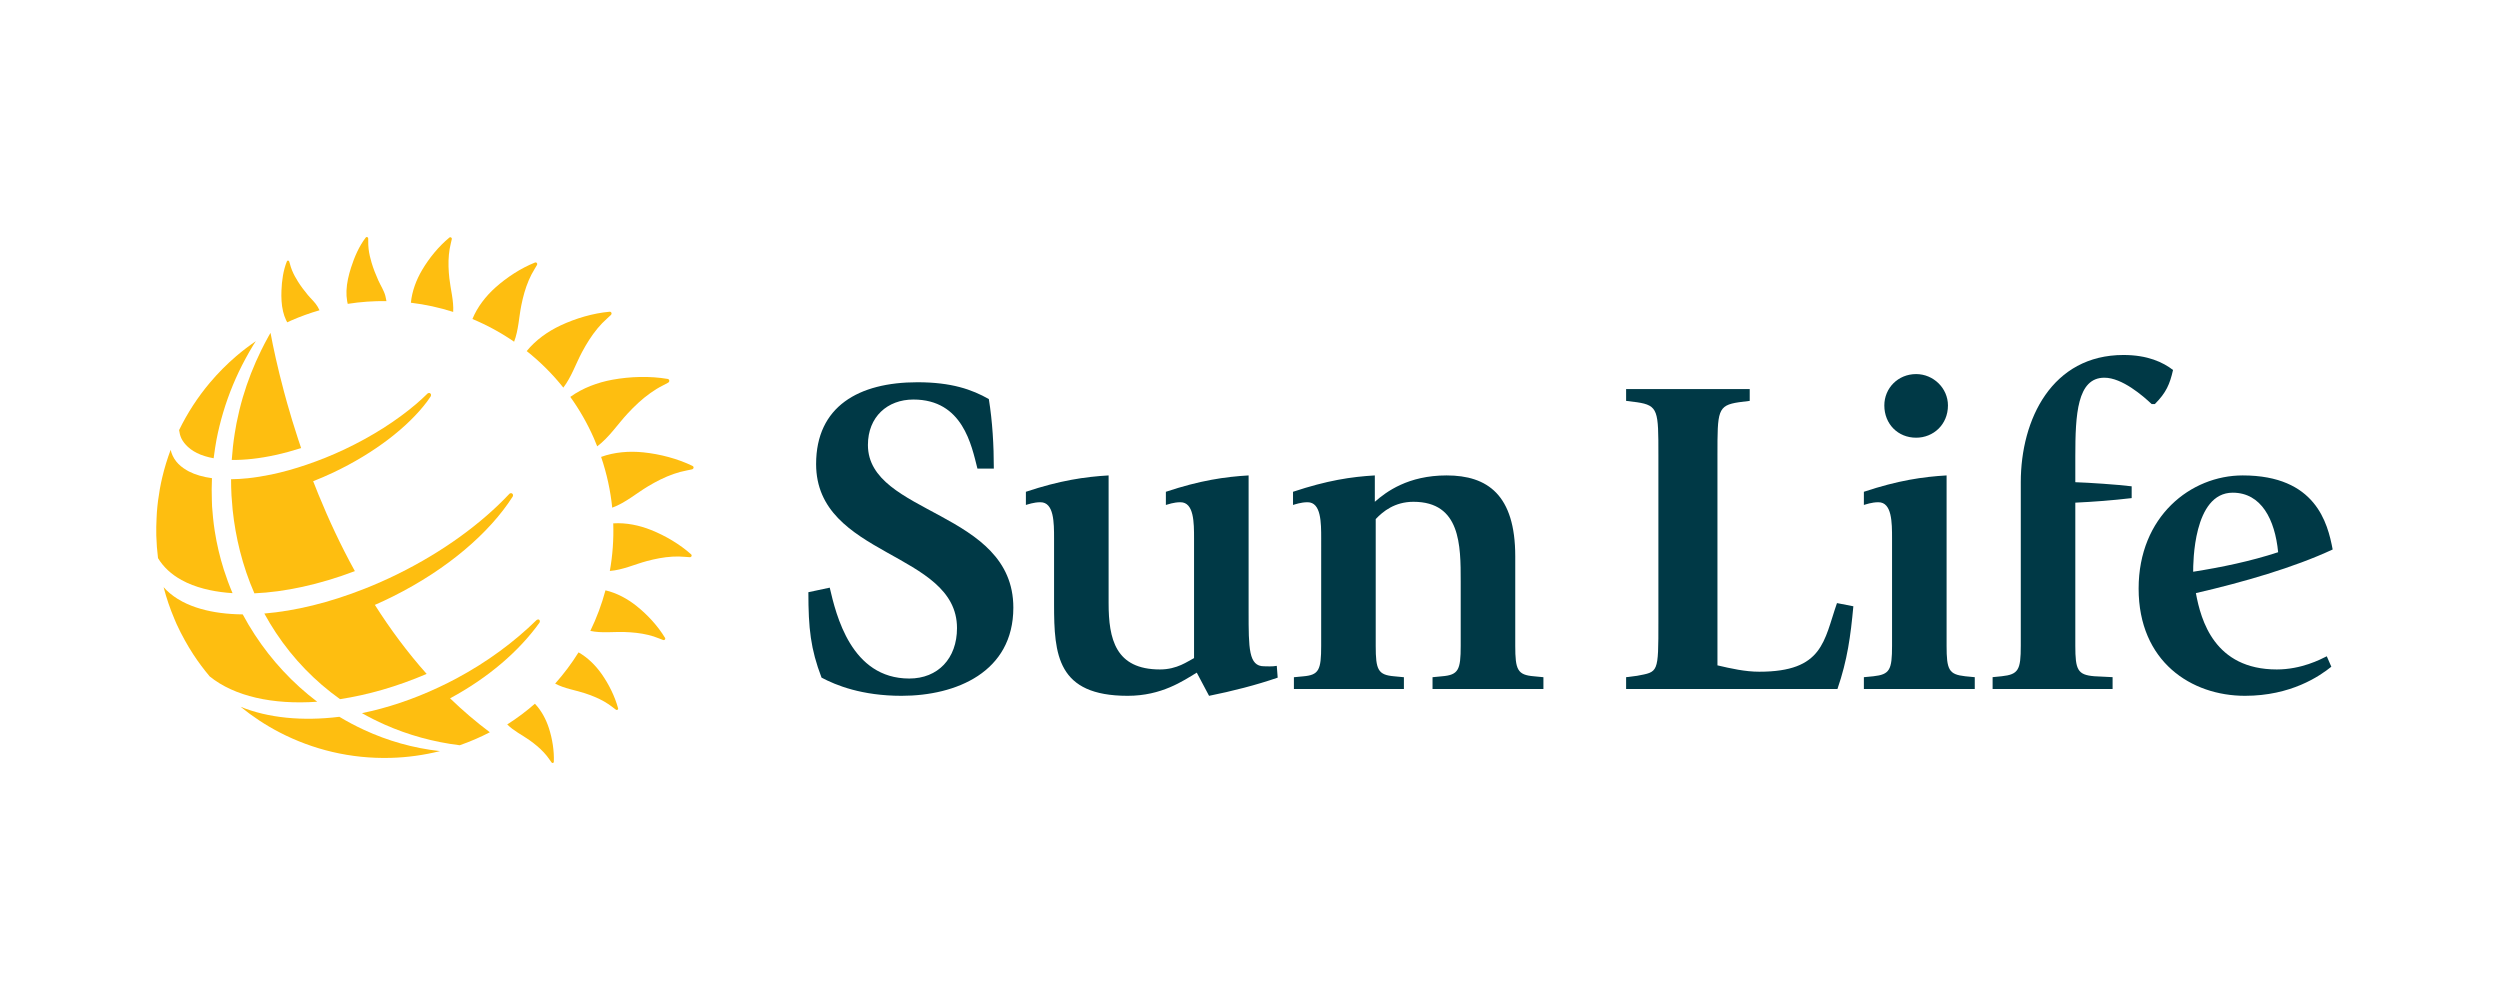
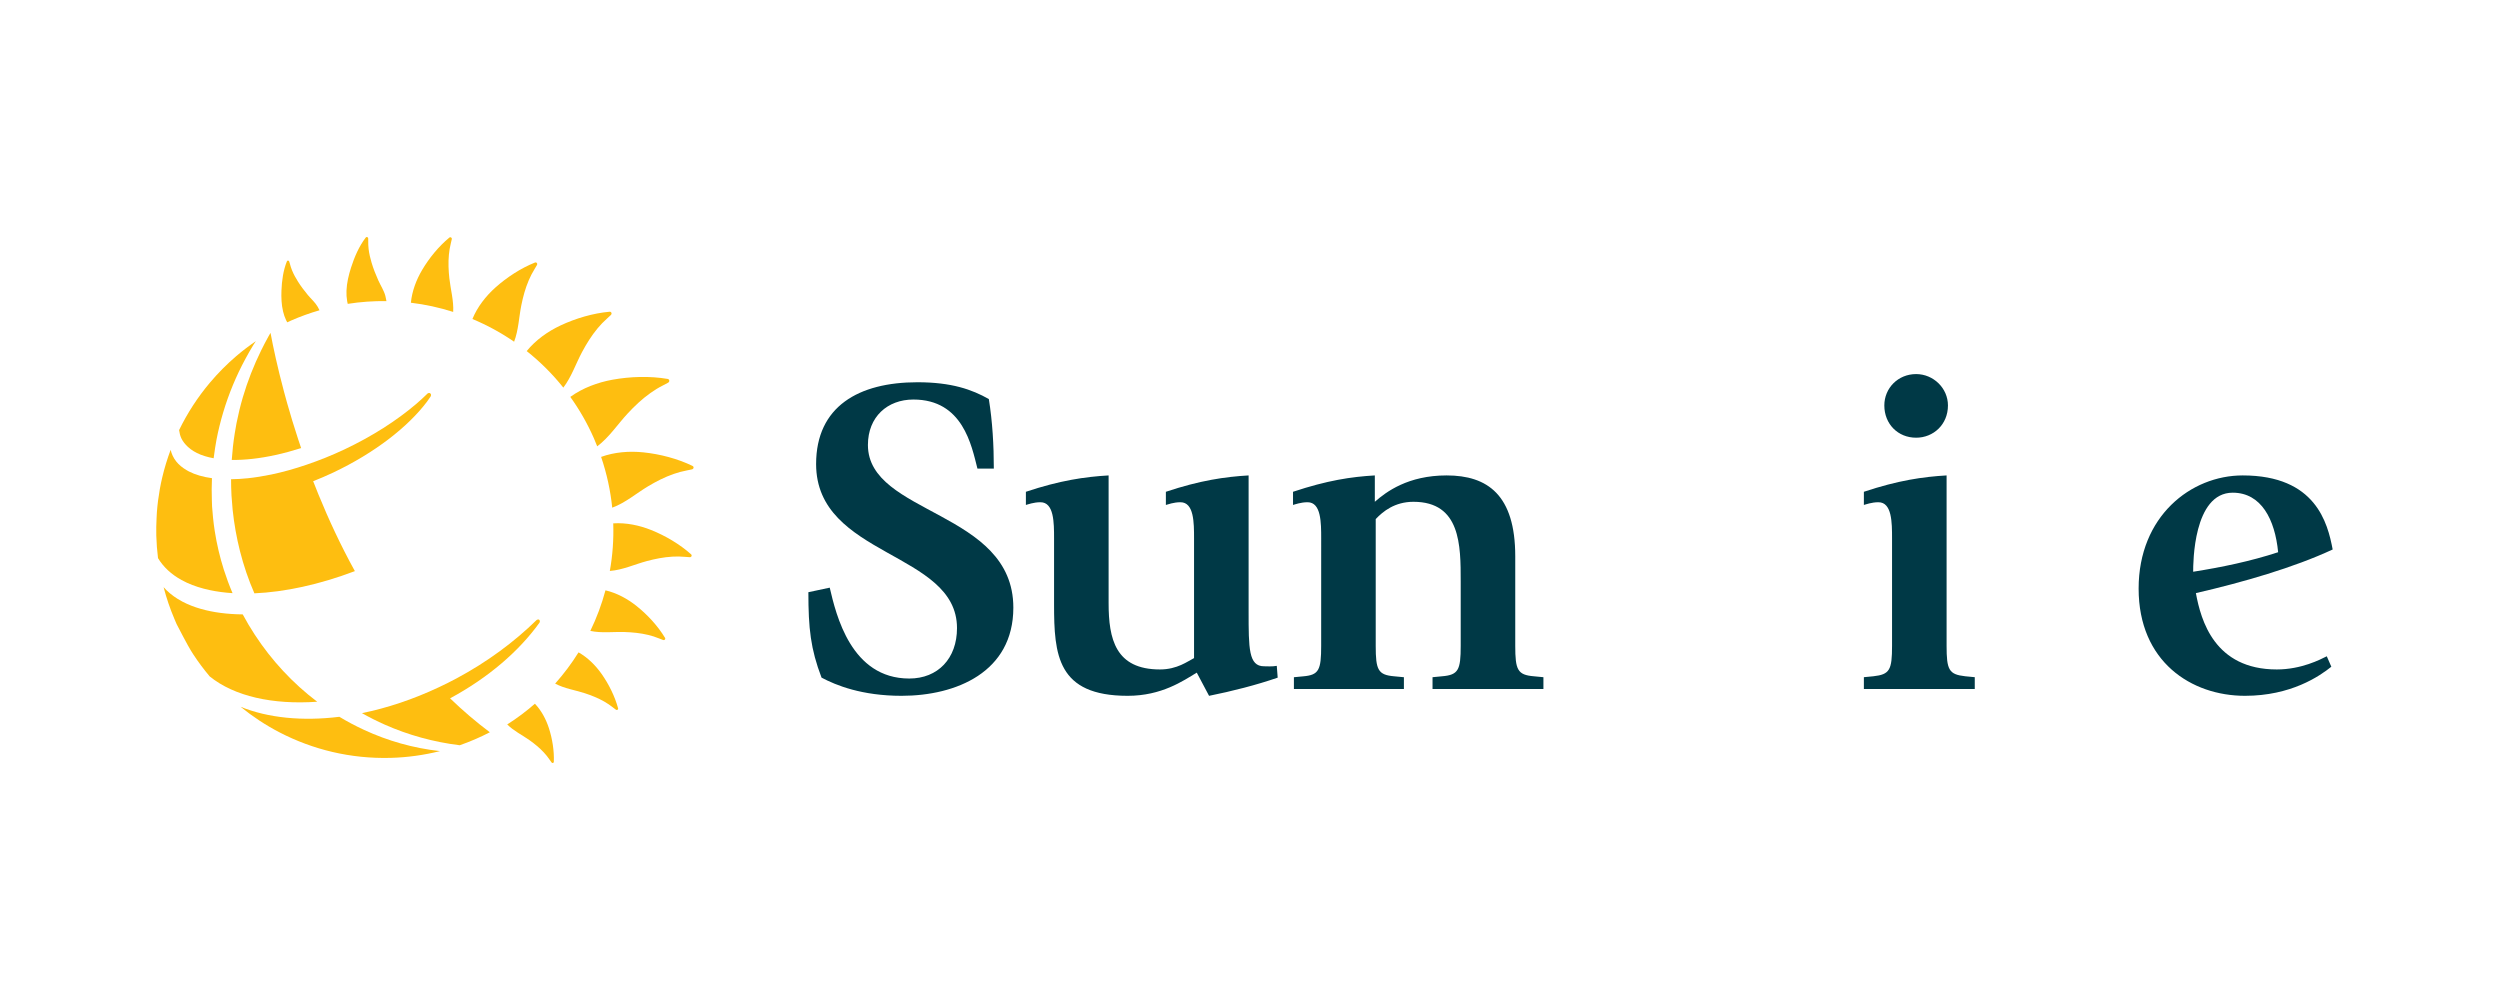
<svg xmlns="http://www.w3.org/2000/svg" width="160" height="64" viewBox="0 0 160 64" fill="none">
  <rect width="160" height="64" fill="white" />
  <g clip-path="url(#clip0_1_66)">
    <path d="M62.556 29.991C62.178 28.508 61.625 25.57 58.456 25.57C56.797 25.57 55.547 26.675 55.547 28.478C55.547 32.958 64.854 32.667 64.854 38.89C64.854 43.019 61.189 44.532 57.699 44.532C55.168 44.532 53.51 43.863 52.579 43.368C51.88 41.536 51.736 40.227 51.736 37.901L53.103 37.61C53.51 39.355 54.47 43.426 58.193 43.426C60.026 43.426 61.248 42.146 61.248 40.198C61.248 35.284 52.231 35.661 52.231 29.699C52.231 26.006 54.965 24.464 58.718 24.464C60.899 24.464 62.208 24.929 63.285 25.54C63.517 26.965 63.605 28.507 63.605 29.99H62.556V29.991Z" fill="#003946" />
    <path d="M76.593 43.049C75.72 43.572 74.353 44.532 72.172 44.532C67.663 44.532 67.46 41.915 67.46 38.686V34.469C67.46 33.451 67.46 32.143 66.588 32.143C66.151 32.143 65.774 32.287 65.657 32.317V31.474C67.838 30.746 69.439 30.514 70.951 30.427V38.599C70.951 40.897 71.388 42.845 74.238 42.845C75.344 42.845 76.013 42.322 76.419 42.118V34.469C76.419 33.451 76.419 32.143 75.548 32.143C75.111 32.143 74.734 32.287 74.616 32.317V31.474C76.798 30.746 78.398 30.514 79.911 30.427V39.122C79.911 41.508 79.911 42.642 80.9 42.642C81.074 42.642 81.423 42.67 81.714 42.614L81.772 43.369C80.434 43.834 78.834 44.242 77.38 44.533L76.593 43.049Z" fill="#003946" />
    <path d="M84.556 34.469C84.556 33.451 84.556 32.143 83.685 32.143C83.248 32.143 82.87 32.287 82.753 32.317V31.474C84.935 30.746 86.477 30.514 87.989 30.427V32.114C88.717 31.475 90.113 30.427 92.585 30.427C95.203 30.427 96.976 31.677 96.976 35.604V41.334C96.976 42.874 97.122 43.195 98.169 43.282L98.779 43.341V44.096H91.682V43.341L92.293 43.282C93.341 43.195 93.485 42.874 93.485 41.334V37.204C93.485 34.906 93.485 32.115 90.46 32.115C89.268 32.115 88.511 32.726 88.046 33.221V41.335C88.046 42.876 88.191 43.196 89.239 43.284L89.85 43.342V44.097H82.81V43.342L83.421 43.284C84.411 43.196 84.555 42.876 84.555 41.335L84.556 34.469Z" fill="#003946" />
-     <path d="M104.071 43.34L104.769 43.252C106.137 42.99 106.137 43.107 106.137 39.791V29.118C106.137 26.297 106.137 25.947 104.769 25.744L104.071 25.656V24.901H111.982V25.656L111.284 25.744C109.917 25.948 109.917 26.297 109.917 29.118V42.583C110.789 42.787 111.692 42.99 112.593 42.99C116.694 42.99 116.724 41.012 117.567 38.598L118.615 38.802C118.44 40.693 118.236 42.234 117.597 44.095H104.071V43.34Z" fill="#003946" />
    <path d="M119.288 43.34L119.899 43.281C120.946 43.165 121.091 42.873 121.091 41.333V34.469C121.091 33.451 121.091 32.143 120.218 32.143C119.782 32.143 119.404 32.287 119.288 32.317V31.474C121.47 30.746 123.07 30.514 124.582 30.427V41.333C124.582 42.873 124.727 43.164 125.774 43.281L126.385 43.34V44.095H119.288V43.34ZM120.597 25.948C120.597 24.843 121.47 23.941 122.632 23.941C123.738 23.941 124.669 24.843 124.669 25.948C124.669 27.17 123.738 28.013 122.632 28.013C121.47 28.013 120.597 27.14 120.597 25.948Z" fill="#003946" />
-     <path d="M129.33 30.863C129.33 26.82 131.337 22.719 135.904 22.719C137.445 22.719 138.434 23.184 139.074 23.679C138.87 24.58 138.637 25.133 137.91 25.86H137.706C137.153 25.337 135.815 24.173 134.681 24.173C132.936 24.173 132.82 26.529 132.82 29.204V30.861C133.693 30.89 135.467 31.007 136.427 31.124V31.879C135.177 32.025 134.042 32.112 132.82 32.17V41.331C132.82 42.872 132.966 43.193 134.042 43.28L135.206 43.338V44.094H127.527V43.338L128.108 43.28C129.184 43.164 129.33 42.872 129.33 41.331V32.17V30.863Z" fill="#003946" />
    <path d="M149.205 42.67C148.448 43.281 146.616 44.532 143.678 44.532C140.246 44.532 136.872 42.35 136.872 37.668C136.872 33.044 140.217 30.427 143.532 30.427C148.215 30.427 148.971 33.481 149.291 35.167C146.791 36.33 143.562 37.261 140.537 37.959C140.857 39.704 141.729 42.845 145.715 42.845C147.285 42.845 148.507 42.206 148.914 42.002L149.205 42.67ZM145.801 35.342C145.597 33.248 144.726 31.532 142.893 31.532C140.363 31.532 140.363 36.069 140.363 36.592C142.194 36.301 144.027 35.923 145.801 35.342Z" fill="#003946" />
    <path d="M28.759 17.813C28.704 17.314 28.681 16.805 28.73 16.297C28.753 16.056 28.791 15.816 28.851 15.581C28.864 15.528 28.885 15.422 28.913 15.314C28.938 15.215 28.835 15.143 28.759 15.205C28.077 15.767 27.464 16.518 27.011 17.286C26.638 17.919 26.368 18.638 26.297 19.374C27.218 19.485 28.124 19.683 29.004 19.963C29.044 19.234 28.837 18.525 28.759 17.813Z" fill="#FEBE10" />
    <path d="M22.255 19.447C23.082 19.316 23.91 19.26 24.733 19.271C24.714 19.159 24.692 19.048 24.664 18.939C24.571 18.588 24.356 18.268 24.209 17.939C24.045 17.574 23.897 17.2 23.782 16.814C23.697 16.527 23.624 16.23 23.59 15.929C23.572 15.762 23.563 15.595 23.567 15.427C23.568 15.395 23.566 15.335 23.565 15.267C23.564 15.175 23.461 15.133 23.408 15.203C22.98 15.761 22.686 16.438 22.466 17.129C22.316 17.599 22.194 18.102 22.175 18.604C22.166 18.827 22.179 19.048 22.217 19.269C22.226 19.329 22.241 19.388 22.255 19.447Z" fill="#FEBE10" />
    <path d="M18.309 20.489C18.332 20.538 18.358 20.584 18.384 20.63C18.465 20.592 18.544 20.553 18.625 20.517C19.226 20.252 19.836 20.035 20.449 19.857C20.412 19.779 20.371 19.701 20.327 19.626C20.165 19.348 19.904 19.125 19.7 18.878C19.473 18.604 19.257 18.32 19.066 18.015C18.924 17.79 18.792 17.552 18.691 17.303C18.635 17.165 18.588 17.023 18.552 16.879C18.544 16.85 18.527 16.8 18.511 16.742C18.489 16.664 18.39 16.652 18.362 16.724C18.128 17.304 18.037 17.954 18.013 18.599C17.997 19.037 18.012 19.496 18.116 19.93C18.161 20.123 18.225 20.311 18.309 20.489Z" fill="#FEBE10" />
    <path d="M33.709 22.469C34.568 23.151 35.356 23.932 36.053 24.808C36.576 24.119 36.849 23.285 37.249 22.536C37.533 22.004 37.854 21.484 38.245 21.014C38.431 20.791 38.632 20.579 38.851 20.386C38.901 20.342 38.992 20.251 39.093 20.163C39.184 20.081 39.131 19.94 39.014 19.951C37.959 20.045 36.842 20.374 35.874 20.829C35.056 21.213 34.283 21.762 33.709 22.469Z" fill="#FEBE10" />
    <path d="M38.007 28.044C38.084 28.217 38.152 28.392 38.221 28.566C38.993 27.985 39.521 27.162 40.165 26.469C40.609 25.99 41.089 25.535 41.63 25.151C41.886 24.969 42.155 24.803 42.438 24.662C42.503 24.63 42.623 24.559 42.754 24.495C42.873 24.436 42.856 24.272 42.73 24.251C41.598 24.058 40.337 24.094 39.197 24.302C38.243 24.476 37.291 24.83 36.499 25.401C37.081 26.211 37.589 27.094 38.007 28.044Z" fill="#FEBE10" />
    <path d="M33.365 19.537C33.474 18.995 33.619 18.455 33.84 17.939C33.944 17.695 34.065 17.456 34.207 17.229C34.239 17.177 34.296 17.073 34.361 16.969C34.421 16.873 34.337 16.762 34.236 16.803C33.334 17.164 32.44 17.746 31.709 18.399C31.089 18.954 30.553 19.64 30.235 20.416C31.17 20.807 32.065 21.292 32.903 21.87C33.188 21.12 33.209 20.308 33.365 19.537Z" fill="#FEBE10" />
    <path d="M41.676 33.922C40.914 33.617 40.072 33.442 39.248 33.495C39.281 34.522 39.208 35.543 39.029 36.541C39.855 36.477 40.611 36.12 41.393 35.91C41.927 35.767 42.477 35.657 43.036 35.625C43.301 35.609 43.569 35.612 43.836 35.638C43.896 35.644 44.014 35.649 44.137 35.66C44.249 35.671 44.31 35.547 44.229 35.475C43.505 34.829 42.585 34.286 41.676 33.922Z" fill="#FEBE10" />
    <path d="M44.322 29.819C43.369 29.356 42.242 29.061 41.179 28.951C40.276 28.858 39.329 28.93 38.471 29.242C38.836 30.313 39.071 31.402 39.182 32.491C40.031 32.179 40.717 31.577 41.476 31.123C41.994 30.813 42.537 30.534 43.115 30.333C43.389 30.238 43.671 30.16 43.957 30.108C44.023 30.096 44.148 30.066 44.281 30.041C44.4 30.018 44.429 29.87 44.322 29.819Z" fill="#FEBE10" />
    <path d="M34.234 45.038C33.684 45.52 33.093 45.964 32.463 46.364C32.878 46.782 33.416 47.037 33.887 47.371C34.215 47.604 34.531 47.861 34.808 48.16C34.94 48.301 35.062 48.453 35.171 48.614C35.196 48.651 35.248 48.719 35.298 48.794C35.344 48.861 35.442 48.839 35.445 48.76C35.473 48.053 35.35 47.287 35.132 46.609C34.947 46.034 34.651 45.478 34.234 45.038Z" fill="#FEBE10" />
    <path d="M37.027 41.751C36.588 42.456 36.087 43.123 35.53 43.75C36.121 44.068 36.793 44.16 37.417 44.363C37.847 44.503 38.273 44.672 38.672 44.9C38.861 45.009 39.044 45.13 39.215 45.266C39.254 45.296 39.332 45.352 39.412 45.416C39.483 45.473 39.582 45.416 39.558 45.33C39.35 44.563 38.961 43.782 38.499 43.126C38.111 42.577 37.614 42.084 37.027 41.751Z" fill="#FEBE10" />
    <path d="M40.75 38.793C40.168 38.327 39.481 37.952 38.75 37.781C38.51 38.676 38.185 39.545 37.781 40.378C38.507 40.533 39.251 40.425 39.978 40.45C40.48 40.466 40.987 40.515 41.483 40.635C41.718 40.692 41.95 40.764 42.175 40.858C42.227 40.878 42.327 40.915 42.432 40.957C42.526 40.996 42.613 40.905 42.561 40.82C42.103 40.065 41.446 39.349 40.75 38.793Z" fill="#FEBE10" />
    <path d="M21.72 45.875C19.345 46.167 17.155 45.948 15.399 45.235C16.17 45.862 17.005 46.413 17.895 46.874C20.016 47.974 22.437 48.571 24.995 48.504C26.085 48.476 27.143 48.324 28.158 48.071C26.445 47.881 24.809 47.413 23.292 46.709C22.752 46.459 22.227 46.182 21.72 45.875Z" fill="#FEBE10" />
    <path d="M34.521 39.859C34.521 39.859 34.594 39.758 34.516 39.674C34.448 39.602 34.343 39.681 34.343 39.681C32.923 41.072 31.201 42.355 29.225 43.414C28.849 43.616 28.472 43.803 28.093 43.981C26.439 44.76 24.773 45.313 23.165 45.641C23.641 45.911 24.132 46.158 24.637 46.382C26.13 47.042 27.738 47.489 29.423 47.696C30.088 47.463 30.732 47.186 31.35 46.865C30.448 46.19 29.601 45.462 28.805 44.693C31.264 43.368 33.229 41.66 34.521 39.859Z" fill="#FEBE10" />
    <path d="M11.616 37.12C11.727 37.181 11.844 37.24 11.963 37.295C12.404 37.498 12.898 37.655 13.435 37.769C13.888 37.864 14.372 37.929 14.883 37.962C14.672 37.467 14.485 36.962 14.321 36.447C14.069 35.649 13.875 34.828 13.744 33.989C13.7 33.709 13.664 33.426 13.635 33.141C13.611 32.903 13.588 32.663 13.573 32.423C13.566 32.297 13.565 32.171 13.56 32.045C13.543 31.561 13.543 31.081 13.565 30.604C12.993 30.526 12.494 30.381 12.085 30.171C12.032 30.143 11.983 30.115 11.934 30.085C11.675 29.931 11.453 29.753 11.283 29.539C11.192 29.424 11.114 29.301 11.052 29.169C10.994 29.047 10.952 28.919 10.921 28.789C10.706 29.364 10.524 29.956 10.382 30.562C10.325 30.803 10.274 31.048 10.23 31.294C10.142 31.785 10.077 32.284 10.04 32.791C10.031 32.911 10.027 33.034 10.021 33.156C10.002 33.529 9.993 33.904 10.003 34.282C10.017 34.769 10.054 35.249 10.113 35.721C10.461 36.297 10.971 36.763 11.616 37.12Z" fill="#FEBE10" />
    <path d="M15.88 30.606C15.499 30.647 15.137 30.666 14.789 30.671C14.789 31.01 14.796 31.351 14.815 31.693C14.815 31.697 14.815 31.702 14.815 31.706C14.821 31.819 14.834 31.93 14.842 32.043C14.857 32.236 14.87 32.429 14.888 32.619C14.983 33.528 15.141 34.407 15.354 35.254C15.594 36.203 15.904 37.111 16.281 37.973C18.218 37.89 20.428 37.417 22.712 36.552C21.802 34.901 21.032 33.243 20.382 31.649C20.266 31.363 20.153 31.08 20.043 30.798C20.466 30.629 20.891 30.45 21.318 30.248C23.988 28.983 26.116 27.318 27.331 25.704C27.412 25.597 27.483 25.491 27.555 25.383C27.555 25.383 27.634 25.269 27.546 25.185C27.462 25.104 27.36 25.189 27.36 25.189C27.127 25.416 26.884 25.643 26.619 25.868C25.391 26.912 23.83 27.918 22.046 28.762C21.235 29.145 20.431 29.465 19.643 29.734C18.859 30.002 18.092 30.217 17.36 30.37C16.849 30.474 16.354 30.555 15.88 30.606Z" fill="#FEBE10" />
    <path d="M12.028 28.602C12.245 28.804 12.517 28.968 12.838 29.097C12.93 29.133 13.025 29.166 13.123 29.196C13.295 29.249 13.479 29.293 13.673 29.328C13.7 29.106 13.731 28.884 13.767 28.663C13.796 28.486 13.823 28.308 13.857 28.133C13.969 27.549 14.112 26.974 14.28 26.408C14.636 25.21 15.116 24.055 15.708 22.963C15.87 22.663 16.037 22.367 16.215 22.078C16.267 21.995 16.322 21.915 16.374 21.833C15.94 22.13 15.521 22.449 15.122 22.79C14.513 23.311 13.948 23.881 13.432 24.494C12.656 25.415 11.994 26.433 11.462 27.525C11.487 27.708 11.528 27.886 11.606 28.052C11.706 28.261 11.854 28.441 12.028 28.602Z" fill="#FEBE10" />
    <path d="M15.137 27.082C15.095 27.298 15.058 27.515 15.024 27.733C14.934 28.294 14.871 28.862 14.832 29.436C15.668 29.447 16.615 29.344 17.635 29.12C18.164 29.004 18.713 28.855 19.272 28.677C19.207 28.486 19.144 28.296 19.082 28.11C18.816 27.3 18.583 26.53 18.38 25.811C18.309 25.56 18.242 25.316 18.179 25.078C18.07 24.675 17.972 24.291 17.884 23.929C17.708 23.214 17.57 22.585 17.462 22.063C17.415 21.833 17.375 21.626 17.34 21.439C17.33 21.392 17.322 21.347 17.313 21.302C17.272 21.375 17.229 21.448 17.188 21.52C17.024 21.814 16.868 22.114 16.719 22.416C16.243 23.383 15.846 24.391 15.539 25.434C15.381 25.974 15.247 26.525 15.137 27.082Z" fill="#FEBE10" />
-     <path d="M20.301 44.911C18.736 43.728 17.38 42.267 16.301 40.613C16.028 40.194 15.771 39.764 15.535 39.321C14.546 39.312 13.643 39.195 12.856 38.969C12.426 38.846 12.031 38.691 11.675 38.504C11.565 38.447 11.461 38.385 11.359 38.322C11.018 38.109 10.721 37.861 10.47 37.579C10.653 38.281 10.885 38.962 11.165 39.619C11.21 39.726 11.252 39.833 11.301 39.938C11.463 40.296 11.643 40.643 11.832 40.984C11.999 41.286 12.177 41.584 12.366 41.873C12.688 42.368 13.043 42.84 13.421 43.291C14.994 44.563 17.449 45.111 20.301 44.911Z" fill="#FEBE10" />
-     <path d="M25.418 36.757C24.727 37.096 24.038 37.401 23.353 37.671C21.084 38.573 18.877 39.104 16.917 39.266C17.149 39.692 17.398 40.103 17.662 40.501C18.771 42.175 20.16 43.604 21.762 44.746C23.533 44.476 25.415 43.941 27.306 43.13C26.062 41.734 24.961 40.242 23.991 38.713C24.377 38.544 24.762 38.366 25.144 38.174C28.64 36.429 31.33 34.099 32.803 31.796C32.803 31.796 32.881 31.689 32.793 31.601C32.705 31.513 32.606 31.599 32.606 31.599C30.835 33.486 28.36 35.312 25.418 36.757Z" fill="#FEBE10" />
+     <path d="M20.301 44.911C18.736 43.728 17.38 42.267 16.301 40.613C16.028 40.194 15.771 39.764 15.535 39.321C14.546 39.312 13.643 39.195 12.856 38.969C12.426 38.846 12.031 38.691 11.675 38.504C11.565 38.447 11.461 38.385 11.359 38.322C11.018 38.109 10.721 37.861 10.47 37.579C10.653 38.281 10.885 38.962 11.165 39.619C11.21 39.726 11.252 39.833 11.301 39.938C11.999 41.286 12.177 41.584 12.366 41.873C12.688 42.368 13.043 42.84 13.421 43.291C14.994 44.563 17.449 45.111 20.301 44.911Z" fill="#FEBE10" />
  </g>
  <defs>
    <clipPath id="clip0_1_66">
      <rect width="139.29" height="34" fill="white" transform="translate(10 15)" />
    </clipPath>
  </defs>
</svg>